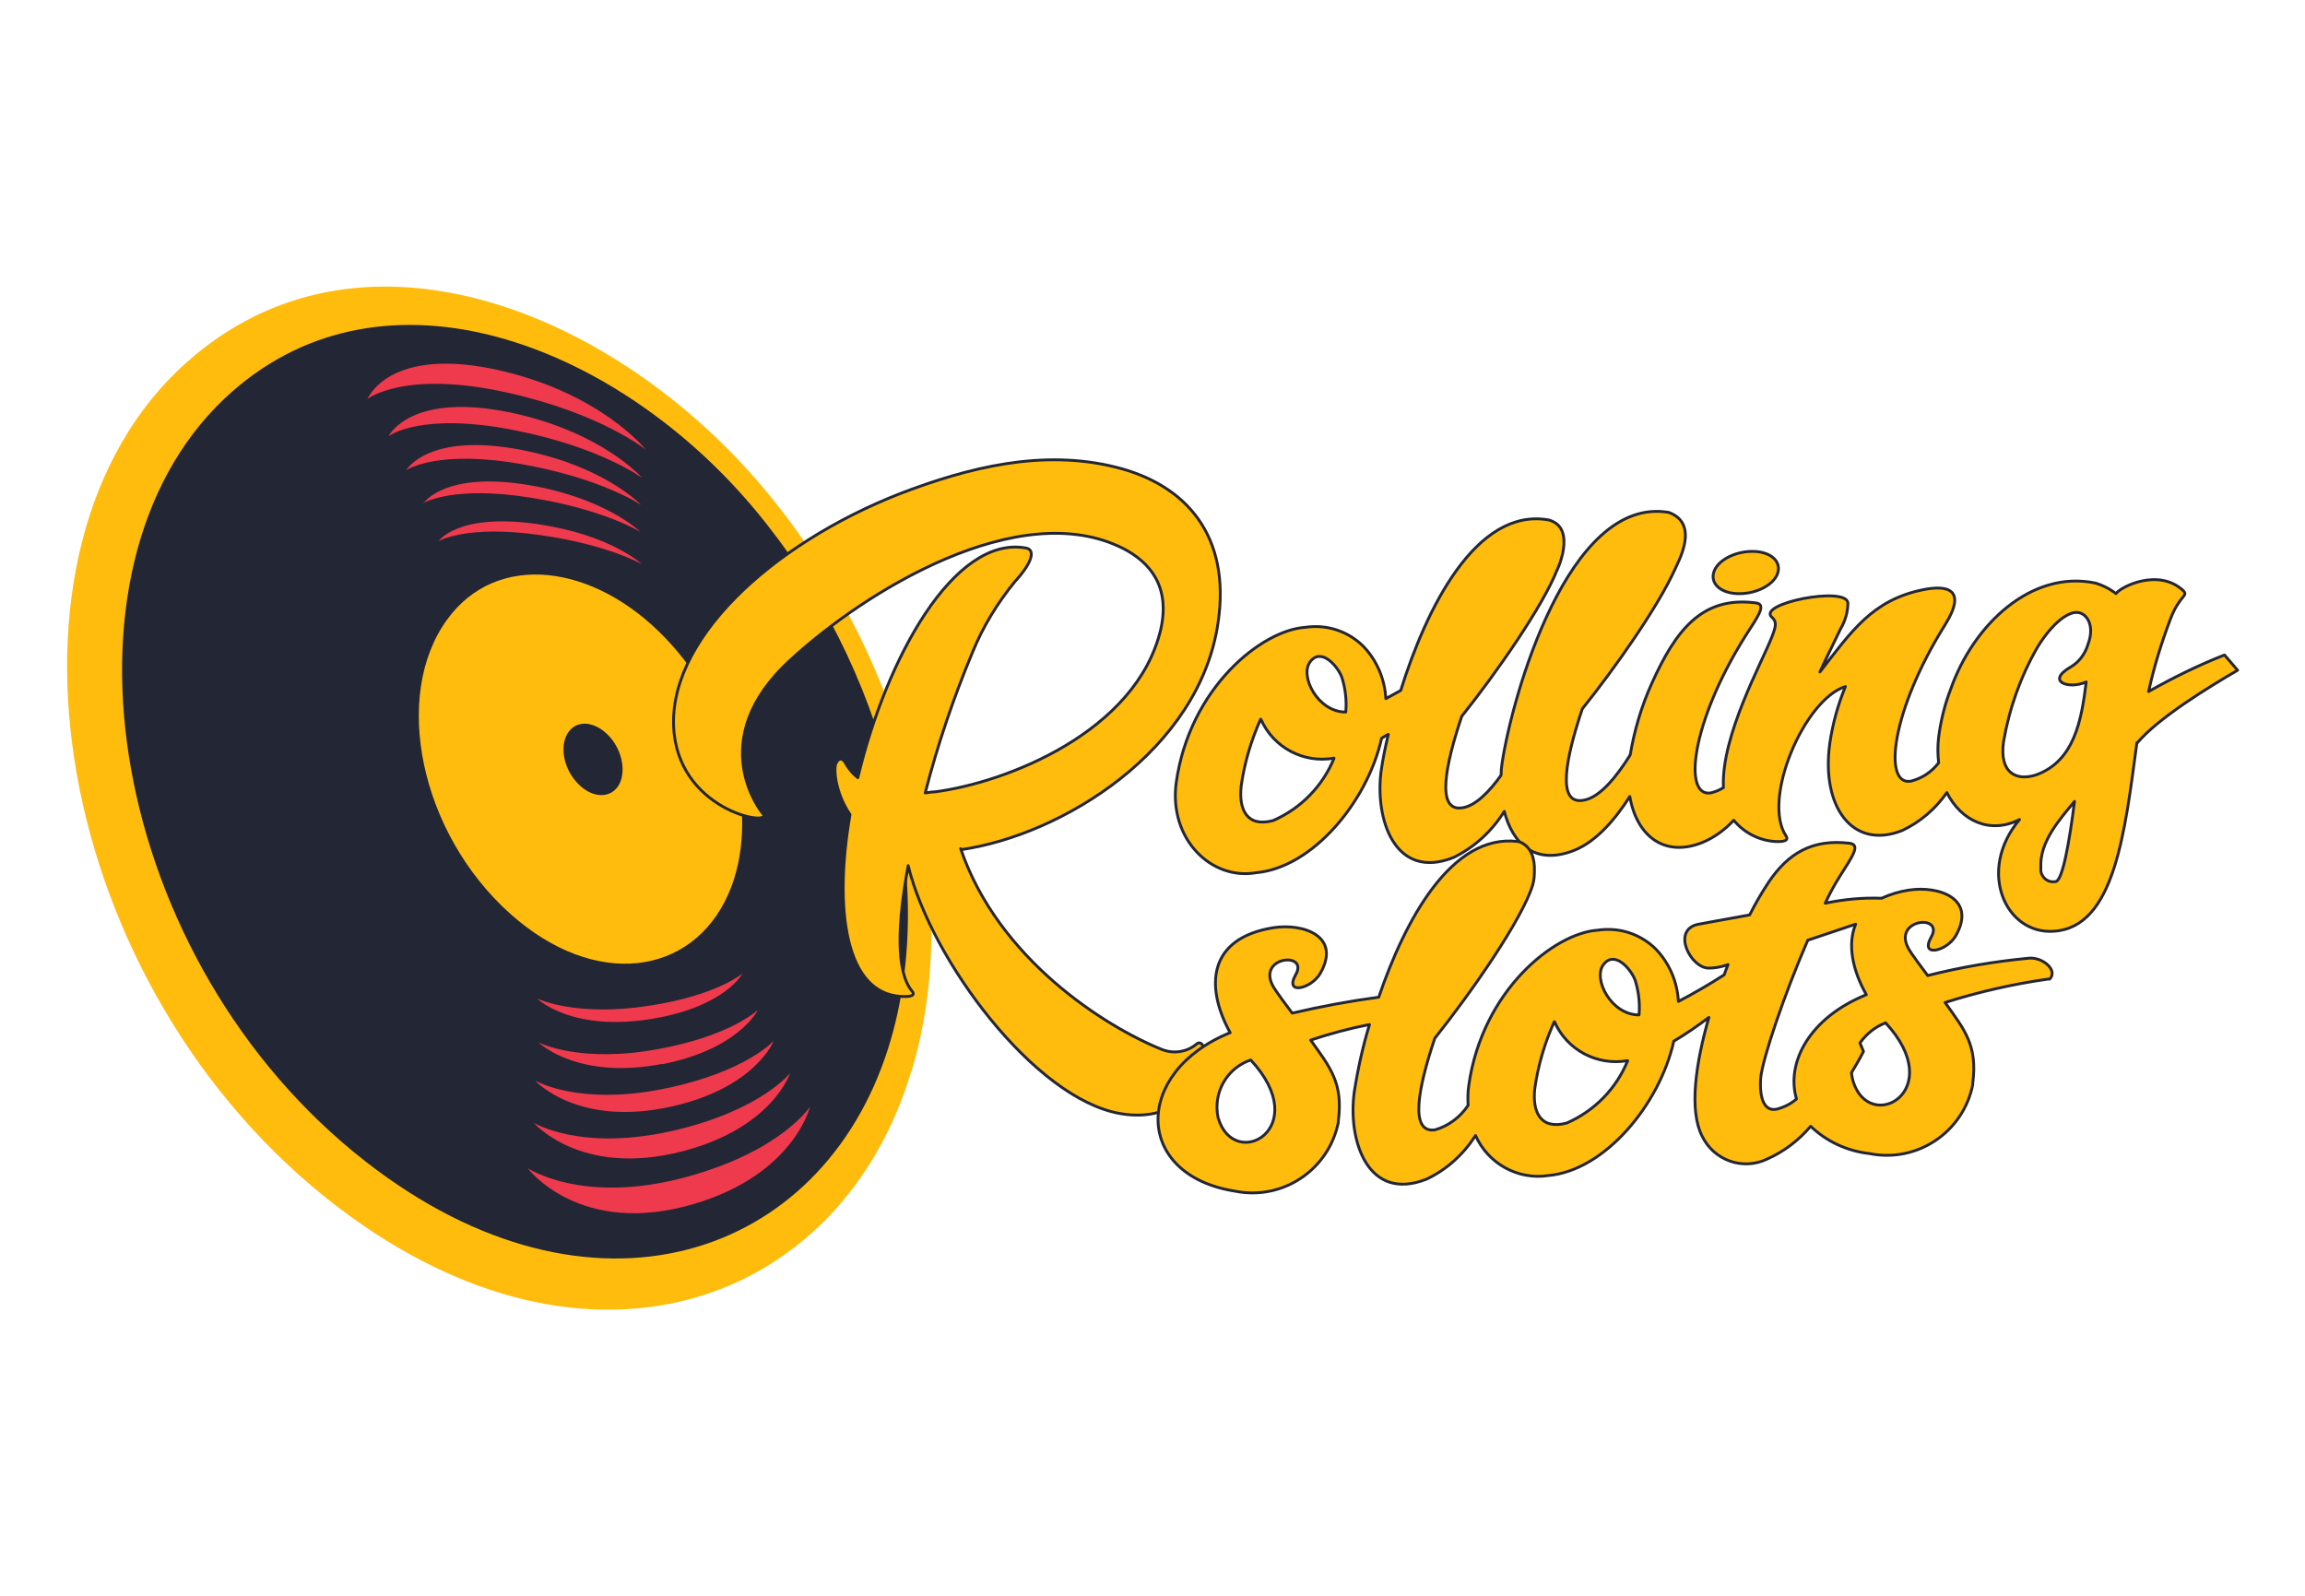
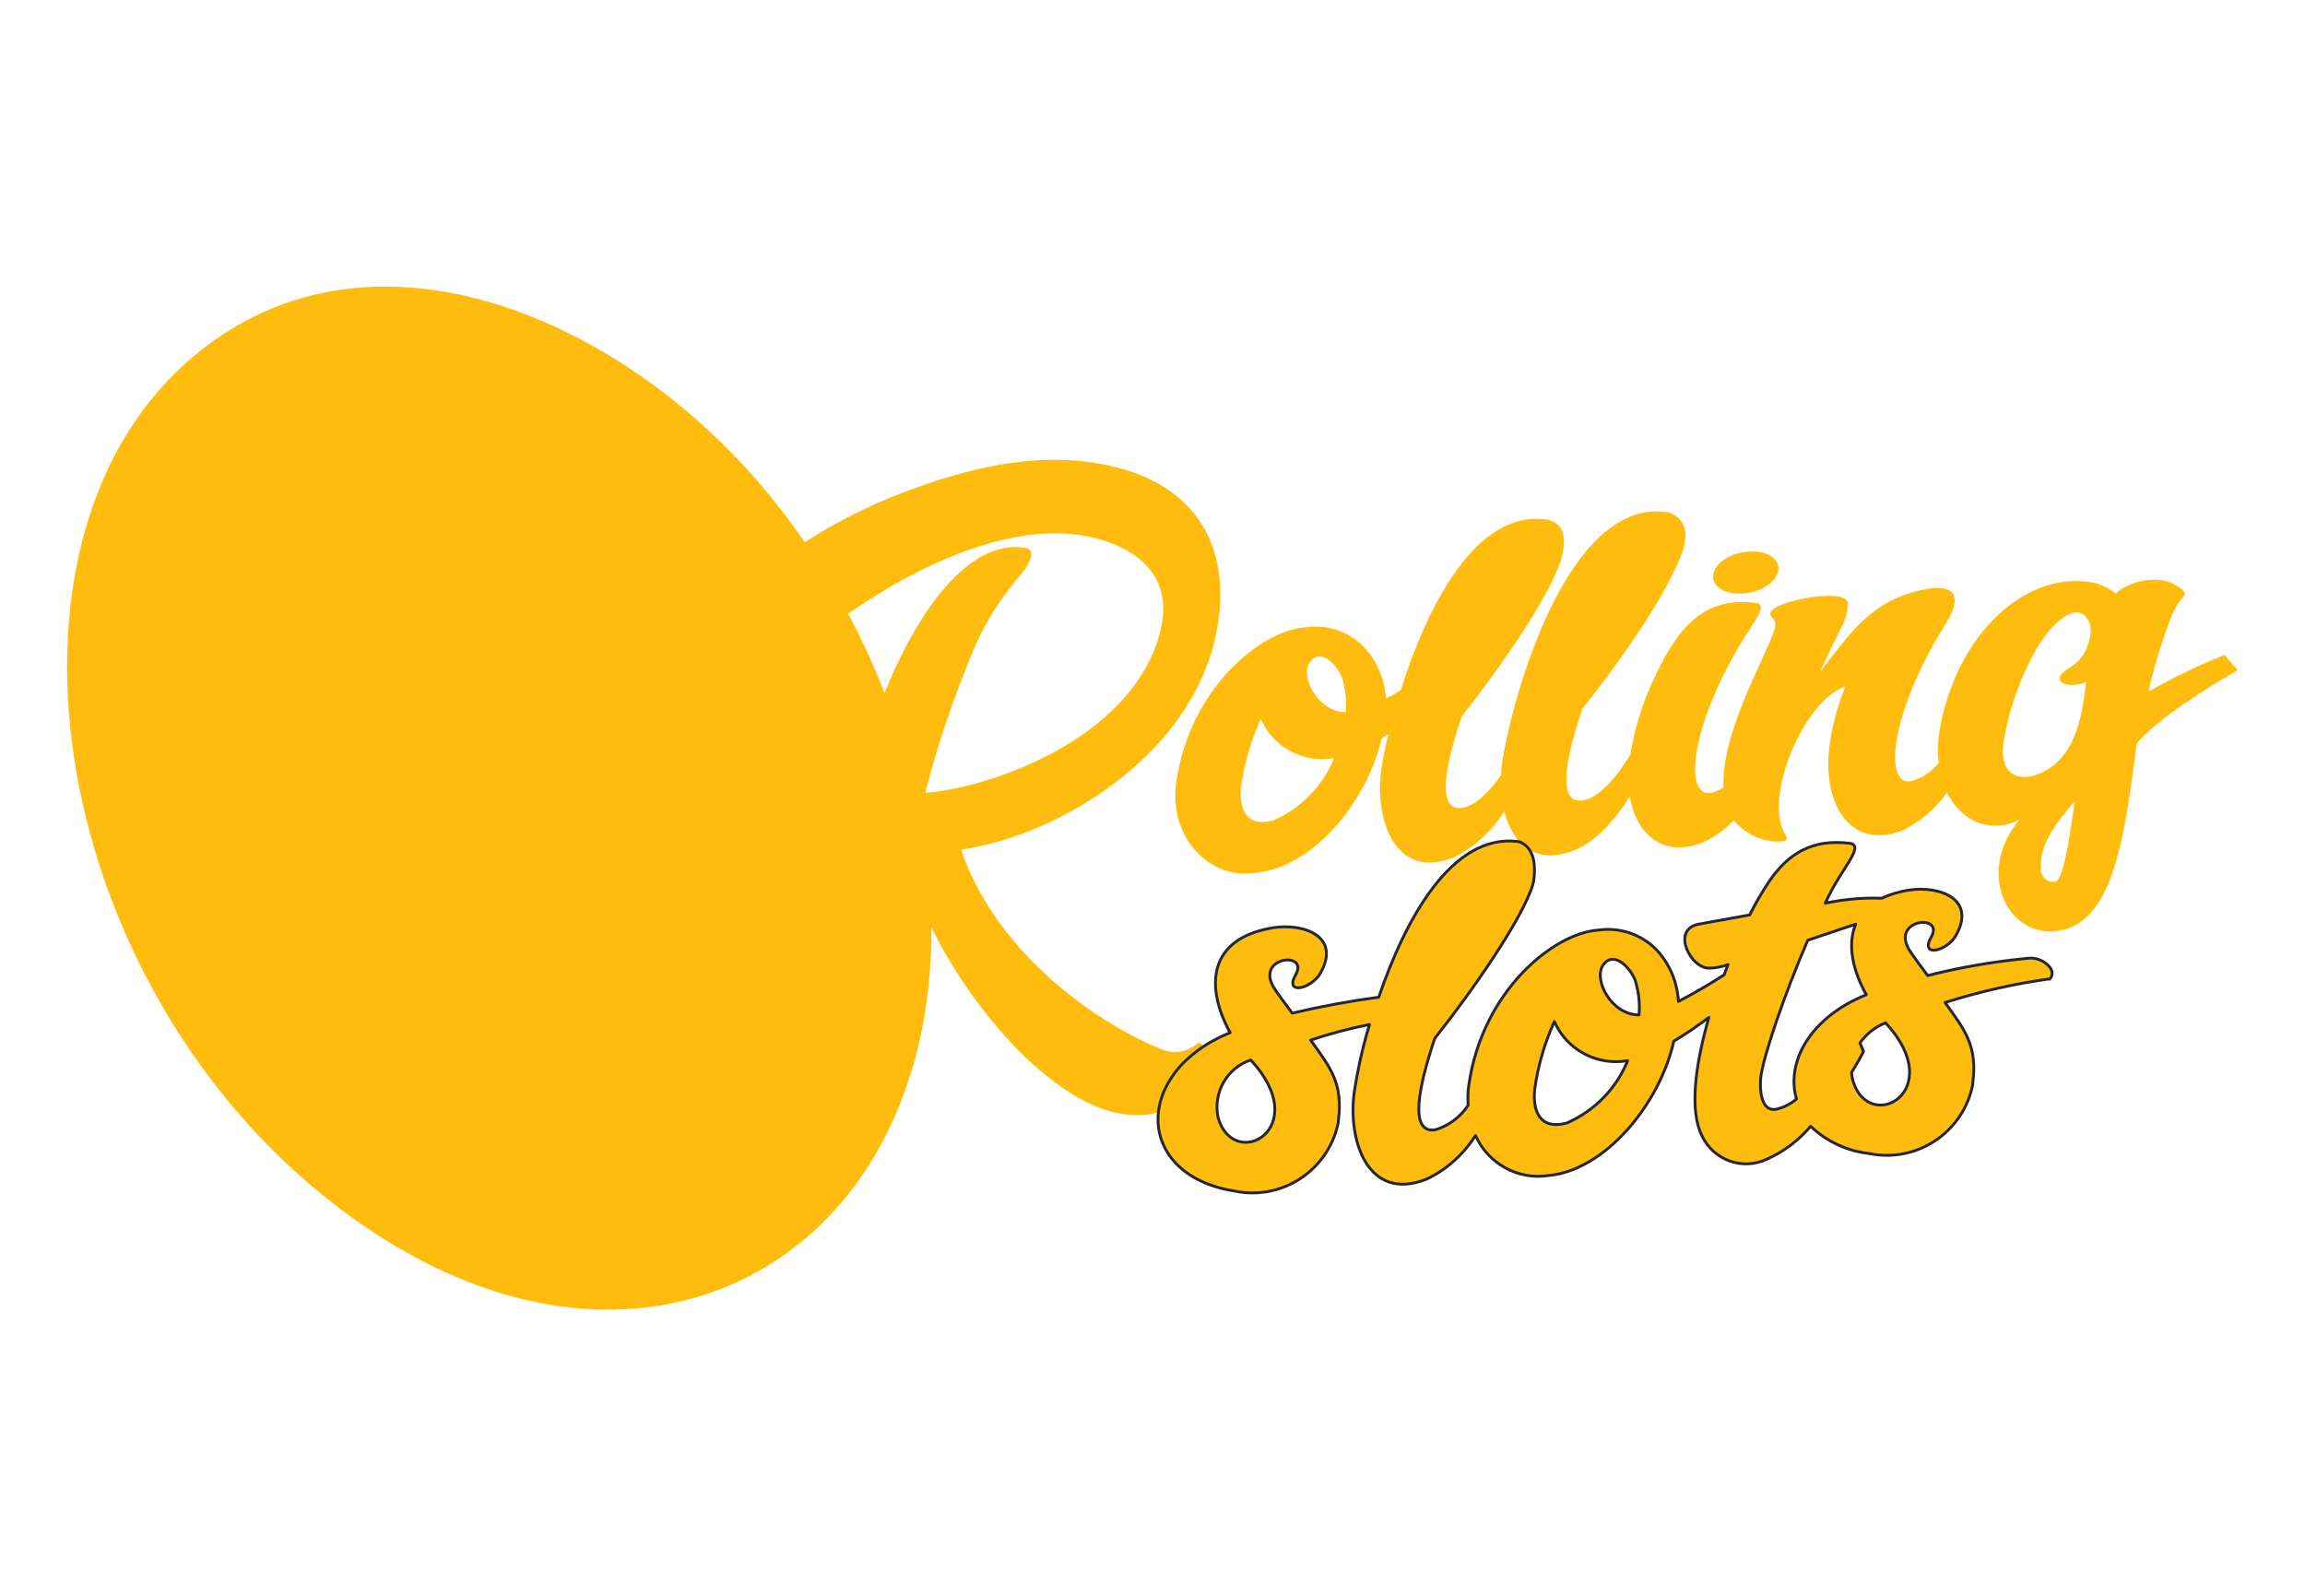
<svg xmlns="http://www.w3.org/2000/svg" id="Layer_1" version="1.1" viewBox="0 0 650 450">
  <defs>
    <style> .st0 { fill: #232634; } .st1 { fill: none; stroke: #232634; stroke-linejoin: round; stroke-width: .8px; } .st2 { fill: #ffbc0d; } .st3 { fill: #ee3a4c; } </style>
  </defs>
  <path class="st2" d="M257.1,301.9c16.3-54.5-4.7-122.2-44.5-167.4-41.4-47-111.3-75.7-160-32.3-58.7,52.3-38.4,176.8,43.2,238.6,70.6,53.4,141.6,26.9,161.2-38.8h0Z" />
-   <path class="st0" d="M250.5,295.5c15.8-50.2-3.6-113.6-40.9-155.6-39-43.9-103.3-68.2-146.4-27.4-50.7,48.1-32.6,158.7,40.1,215.2,63.5,49.4,128.5,27.2,147.2-32.2h0Z" />
  <path class="st2" d="M205.4,252.1c9.3-21.1,1.4-52.3-17.8-72.2-20.1-21-47.5-24.5-61.5-5.2-15.6,21.4-7.7,60.1,17.7,82.9,24,21.5,51.4,17.6,61.6-5.5h0Z" />
-   <path class="st3" d="M123.7,152.6s7.8-4.7,28.7-1.7c19.1,2.7,28.6,8.2,28.6,8.2,0,0-8.7-8.3-29.4-11.3-22.7-3.3-28,4.9-28,4.9h0ZM119.3,141.9s0,0,0,0h0ZM119.3,141.9c.4-.2,8.7-5.1,30.7-1.5,20.5,3.3,30.6,9.6,30.6,9.6,0,0-9.6-9.5-31.4-13.2-23.6-4-29.7,4.9-29.8,5.2ZM114.5,132.6h0s0,0,0,0ZM114.5,132.6c.4-.2,9.1-6,33.2-1.6,22.2,4,33.1,11.4,33.1,11.4,0,0-10.4-11.1-34.1-15.6-25.9-4.9-32.1,5.6-32.2,5.9h0ZM109.6,123h0s0,0,0,0h0ZM109.6,123c.4-.3,9.6-6.9,35.9-1.6,24.1,4.8,35.6,13.4,35.6,13.4,0,0-11.1-12.9-36.8-18.4-28.3-6-34.6,6.3-34.7,6.6ZM103.5,112.6s10.2-8.4,39.5-1.9c26.6,5.9,39.1,16.1,39.1,16.1,0,0-12.2-15.5-40.5-22.2-32.1-7.5-38,8-38,8h0ZM151.4,281.7h0s0,0,0,0h0ZM183.9,287.3c20.6-3.4,25.5-12.8,25.5-12.8,0,0-7.2,6.2-26.3,9.1-20.4,3.2-31.1-1.8-31.6-2,.5.5,10.2,9.4,32.4,5.7ZM151.8,293.9h0s0,0,0,0h0ZM186.8,300.1c21.7-4.3,26.9-15.3,26.9-15.3,0,0-7.4,7.2-27.9,11-22,4.1-33.5-1.6-34-1.9.5.5,11.5,10.7,35,6.1ZM151.1,304.9s12,13.1,38.4,7.1c23.6-5.3,28.7-18.5,28.7-18.5,0,0-7.7,8.6-29.9,13.3-24.8,5.3-37.2-2-37.2-2ZM150.3,316.4s13.1,15.7,42,8.3c25.6-6.6,30.5-22.1,30.5-22.1,0,0-7.9,10.2-31.9,16-27,6.5-40.6-2.1-40.6-2.1h0ZM148.7,329.3s14.6,19.8,47,10.2c28.2-8.3,32.7-27.4,32.7-27.4,0,0-8,12.4-34.5,19.7-29.6,8.2-45.3-2.5-45.3-2.5Z" />
-   <path class="st0" d="M174.6,221.2c2.1-3.9.7-10.2-3.3-14.1s-9-4.1-11.3-.2c-2.3,3.9-.9,10.4,3.3,14.4,4.1,4,9.2,3.8,11.3-.1h0Z" />
  <g>
    <path class="st2" d="M271,239.6c28.5-4.1,67.3-28,72.5-64.1,3.6-24.4-9-38.9-29-43.8-20.6-5.1-41.4.1-60.7,7.5-36.5,14.3-66.4,41.8-63.7,67.6,2.4,22.6,28.8,26.5,24.9,22.5,0,0-16.9-20.4,7.8-43.1,21-19.4,64.7-46.4,94-31.5,7.5,3.9,13.3,10.7,10.5,22.9-6.9,28.8-43.5,43.1-63.7,45.7-.9,0-1.8.2-2.7.3,3.5-13.6,8-26.9,13.4-39.8,2.9-7.1,7-13.8,11.9-19.8,4.7-5.1,6.1-9.1,2.9-9.5-20.1-3.4-39.1,30.9-47.2,64.8-1.3-1-2.4-2.3-3.3-3.8,0,0-1.3-3-2.8-.4-.8,1.3-.4,8.3,3.9,14.6-4.6,26.7-1.4,50.6,14.6,51.3.5,0,4.4.3,2.9-1.5-4.7-5.6-4-19.6-1.1-35.4,6.5,26.7,35.7,65.7,59.7,69.9,12.4,2.2,22.2-3.7,23.7-16.9.3-1.9-.8-4-2.3-2.5-2.7,2.1-6.2,2.6-9.4,1.4-16.3-6.5-46.4-25.7-56.9-56.7h0ZM489.9,167.4c4.9.2,10-2.2,11.3-5.5,1.3-3.3-1.5-6.2-6.5-6.4-4.9-.2-10,2.2-11.3,5.5-1.3,3.3,1.5,6.2,6.5,6.4h0ZM585.8,172.7c2.7.2,5,3.7,3,9-.8,2.7-2.5,5-4.9,6.4-7.1,4.1-.5,6.4,4.4,4.2-1.3,10.7-3.3,22.3-14.1,26.2-5.4,1.8-10.5-.3-9.2-9.4,1.6-9.3,4.8-18.3,9.5-26.5,4.4-7.2,8.8-10.1,11.3-9.9h0ZM579.7,248.6c-2,.4-3.8-.9-4.2-2.9,0-.4,0-.8,0-1.2-.3-7.1,5.2-13.3,9.5-18.5-1.5,11.9-3.4,22.3-5.3,22.6h0ZM378.4,191c1,3.2,1.4,6.5,1.1,9.8-7.9,0-13-10.1-10.1-14.1,3.1-4.3,7.8,1.1,9,4.3h0ZM355.6,202.9c3.5,7.9,12,12.4,20.5,10.9h.1c-3.2,7.9-9.4,14.2-17.2,17.6-7.6,2-9.7-3.4-9-9.7.9-6.5,2.8-12.9,5.5-18.9h0ZM602.6,209.6c5.9-7.1,20.5-16,28.4-20.6l-3.7-4.3c-7.4,2.9-14.5,6.4-21.4,10.3,1.5-6.9,3.6-13.7,6.1-20.3,2.7-7.2,5.4-6.5,3.5-8.3-6.9-6.2-17.4-1-18.8,1-1.8-1.4-3.8-2.4-5.9-3-18-3.7-34.3,11.7-40.7,29.9-1.7,4.4-2.8,8.9-3.4,13.5-.3,2.4-.3,4.8,0,7.3-2,2.6-4.7,4.4-7.9,5.2-7.9,1.2-5.4-20,9.7-44.1,6.3-10.1.6-11.3-6.2-9.9-14.4,2.9-20.3,11.9-29.1,23.2,1.9-4.2,4-8.3,5.8-12.1,1.3-2.2,2.1-4.8,2.1-7.4-.5-4.8-25.9.2-21.4,4.1,1.4,1.2,1.1,2.6,0,5.4-2.8,7.3-14.4,28-13.7,42.6-1.1.7-2.3,1.2-3.6,1.5-7.9,1.2-5.4-20,9.7-44.1,3.8-5.9,6.2-9.2,2.9-9.5-15-1.9-22.4,7.6-29.2,22.7-2.9,6.4-4.9,13.2-6.1,20.2h0c-3.5,5.6-8.5,12.2-13.4,12.8-7.4,1.1-4.7-12.1-.1-25.8,9.3-11.6,21.3-28.7,26.1-39.3,1.1-2.5,7-12.9-1.7-16.1-28.5-4.9-44.3,52.5-47,70.6-.2,1.2-.3,2.3-.3,3.5-3.2,4.5-7.2,8.7-11,9.2-7.4,1.1-4.7-12.1-.1-25.8,9.9-12.4,22.9-31.1,26.9-41.3-.4,1,6-12-2.5-14.1-20.4-3.5-34.4,25-41.6,48.1-1.4.8-2.9,1.6-4.2,2.3-.3-5.5-2.5-10.7-6.3-14.7-4.3-4.3-10.3-6.3-16.4-5.4-12.3.8-32.6,17-36.4,43.7-2.2,16,9.9,27.7,22.5,25.5h0c15.9-1.4,31.4-20,35.4-37.9.6-.4,1.2-.8,1.9-1.1-.8,3.3-1.5,6.7-2,10.1-1.9,13.7,3.8,31.2,20.4,24.6,5.9-2.9,10.8-7.4,14.3-13,2.3,8.9,8.5,15.4,19.7,11,6.3-2.5,11.7-8.9,15.7-15.2,1.9,11,9.6,17.3,20.4,13,3.4-1.4,6.4-3.6,8.9-6.3,2.9,3.5,7.1,5.7,11.7,6,.5,0,4.2.3,3.1-1.5-7-10.3,5.1-38.6,16.7-42.2-2.1,5.1-3.6,10.5-4.4,16-2.5,17.7,6.3,30.2,20.4,24.6,5.1-2.4,9.4-6.1,12.6-10.7,4.1,8.1,12.3,11.8,20.5,7.6-12.1,14.4-4,32.5,9.7,31.5,17.1-1.1,20-27.8,23.4-53.2h0Z" />
-     <path class="st1" d="M271,239.6c28.5-4.1,67.3-28,72.5-64.1,3.6-24.4-9-38.9-29-43.8-20.6-5.1-41.4.1-60.7,7.5-36.5,14.3-66.4,41.8-63.7,67.6,2.4,22.6,28.8,26.5,24.9,22.5,0,0-16.9-20.4,7.8-43.1,21-19.4,64.7-46.4,94-31.5,7.5,3.9,13.3,10.7,10.5,22.9-6.9,28.8-43.5,43.1-63.7,45.7-.9,0-1.8.2-2.7.3,3.5-13.6,8-26.9,13.4-39.8,2.9-7.1,7-13.8,11.9-19.8,4.7-5.1,6.1-9.1,2.9-9.5-20.1-3.4-39.1,30.9-47.2,64.8-1.3-1-2.4-2.3-3.3-3.8,0,0-1.3-3-2.8-.4-.8,1.3-.4,8.3,3.9,14.6-4.6,26.7-1.4,50.6,14.6,51.3.5,0,4.4.3,2.9-1.5-4.7-5.6-4-19.6-1.1-35.4,6.5,26.7,35.7,65.7,59.7,69.9,12.4,2.2,22.2-3.7,23.7-16.9.3-1.9-.8-4-2.3-2.5-2.7,2.1-6.2,2.6-9.4,1.4-16.3-6.5-46.4-25.7-56.9-56.7h0ZM489.9,167.4c4.9.2,10-2.2,11.3-5.5,1.3-3.3-1.5-6.2-6.5-6.4-4.9-.2-10,2.2-11.3,5.5-1.3,3.3,1.5,6.2,6.5,6.4h0ZM585.8,172.7c2.7.2,5,3.7,3,9-.8,2.7-2.5,5-4.9,6.4-7.1,4.1-.5,6.4,4.4,4.2-1.3,10.7-3.3,22.3-14.1,26.2-5.4,1.8-10.5-.3-9.2-9.4,1.6-9.3,4.8-18.3,9.5-26.5,4.4-7.2,8.8-10.1,11.3-9.9h0ZM579.7,248.6c-2,.4-3.8-.9-4.2-2.9,0-.4,0-.8,0-1.2-.3-7.1,5.2-13.3,9.5-18.5-1.5,11.9-3.4,22.3-5.3,22.6h0ZM378.4,191c1,3.2,1.4,6.5,1.1,9.8-7.9,0-13-10.1-10.1-14.1,3.1-4.3,7.8,1.1,9,4.3h0ZM355.6,202.9c3.5,7.9,12,12.4,20.5,10.9h.1c-3.2,7.9-9.4,14.2-17.2,17.6-7.6,2-9.7-3.4-9-9.7.9-6.5,2.8-12.9,5.5-18.9h0ZM602.6,209.6c5.9-7.1,20.5-16,28.4-20.6l-3.7-4.3c-7.4,2.9-14.5,6.4-21.4,10.3,1.5-6.9,3.6-13.7,6.1-20.3,2.7-7.2,5.4-6.5,3.5-8.3-6.9-6.2-17.4-1-18.8,1-1.8-1.4-3.8-2.4-5.9-3-18-3.7-34.3,11.7-40.7,29.9-1.7,4.4-2.8,8.9-3.4,13.5-.3,2.4-.3,4.8,0,7.3-2,2.6-4.7,4.4-7.9,5.2-7.9,1.2-5.4-20,9.7-44.1,6.3-10.1.6-11.3-6.2-9.9-14.4,2.9-20.3,11.9-29.1,23.2,1.9-4.2,4-8.3,5.8-12.1,1.3-2.2,2.1-4.8,2.1-7.4-.5-4.8-25.9.2-21.4,4.1,1.4,1.2,1.1,2.6,0,5.4-2.8,7.3-14.4,28-13.7,42.6-1.1.7-2.3,1.2-3.6,1.5-7.9,1.2-5.4-20,9.7-44.1,3.8-5.9,6.2-9.2,2.9-9.5-15-1.9-22.4,7.6-29.2,22.7-2.9,6.4-4.9,13.2-6.1,20.2h0c-3.5,5.6-8.5,12.2-13.4,12.8-7.4,1.1-4.7-12.1-.1-25.8,9.3-11.6,21.3-28.7,26.1-39.3,1.1-2.5,7-12.9-1.7-16.1-28.5-4.9-44.3,52.5-47,70.6-.2,1.2-.3,2.3-.3,3.5-3.2,4.5-7.2,8.7-11,9.2-7.4,1.1-4.7-12.1-.1-25.8,9.9-12.4,22.9-31.1,26.9-41.3-.4,1,6-12-2.5-14.1-20.4-3.5-34.4,25-41.6,48.1-1.4.8-2.9,1.6-4.2,2.3-.3-5.5-2.5-10.7-6.3-14.7-4.3-4.3-10.3-6.3-16.4-5.4-12.3.8-32.6,17-36.4,43.7-2.2,16,9.9,27.7,22.5,25.5h0c15.9-1.4,31.4-20,35.4-37.9.6-.4,1.2-.8,1.9-1.1-.8,3.3-1.5,6.7-2,10.1-1.9,13.7,3.8,31.2,20.4,24.6,5.9-2.9,10.8-7.4,14.3-13,2.3,8.9,8.5,15.4,19.7,11,6.3-2.5,11.7-8.9,15.7-15.2,1.9,11,9.6,17.3,20.4,13,3.4-1.4,6.4-3.6,8.9-6.3,2.9,3.5,7.1,5.7,11.7,6,.5,0,4.2.3,3.1-1.5-7-10.3,5.1-38.6,16.7-42.2-2.1,5.1-3.6,10.5-4.4,16-2.5,17.7,6.3,30.2,20.4,24.6,5.1-2.4,9.4-6.1,12.6-10.7,4.1,8.1,12.3,11.8,20.5,7.6-12.1,14.4-4,32.5,9.7,31.5,17.1-1.1,20-27.8,23.4-53.2h0Z" />
  </g>
  <g>
    <path class="st2" d="M531.7,288.4c17.9,19.3-4.7,31.7-9.2,16.3-.2-.7-.3-1.5-.4-2.2,2.2-3.6,3.4-6,3.4-6l-1-2.4c1.8-2.5,4.2-4.5,7.1-5.6ZM509.9,265.1c5.1-1.7,9.9-3.3,13.4-4.5-2.4,5.7-.9,13,3,19.9-16.1,6.5-22.7,19.2-19.7,29.4-1.6,1.4-3.6,2.4-5.7,2.9-3.3.6-4.8-2.9-4.4-8.8.6-5.7,6.7-23.7,13.3-38.9h0ZM461.1,276.4c1,3.2,1.4,6.5,1.1,9.8-7.9,0-13-10.1-10.1-14.1,3.1-4.3,7.8,1.1,9,4.3ZM438.4,288.2c3.5,7.9,12,12.4,20.5,10.9h.1c-3.2,7.9-9.4,14.2-17.2,17.6-7.6,2-9.7-3.4-9-9.7.9-6.5,2.8-12.9,5.5-18.9ZM352.7,298.9c17.9,19.3-4.7,31.7-9.2,16.3-1.5-7,2.4-14,9.2-16.3ZM578,276.1c2.4-2.4-1.8-6.2-5.8-5.9-9.6.9-19.2,2.5-28.6,4.9-1.3-1.7-4.9-6.6-5.3-7.4-5-8.7,10.3-10.1,6.2-3.3-3.1,5.7,4.5,3.8,7-.5,6-10.5-4.7-14.2-13.2-12.9-2.7.4-5.3,1.2-7.7,2.3-5.4-.2-10.7.3-15.9,1.4,1.2-2.6,2.5-5,4-7.4,3.6-5.7,6.1-9.1,2.9-9.5-10.6-1.3-17.4,2.9-22.8,10.9-2,3-3.8,6.1-5.4,9.3-8.4,1.5-14.8,2.7-14.8,2.7-7.3,1.8-1.7,12.5,3.4,12.3,1.8,0,3.6-.4,5.3-1-.4.9-.7,1.9-1.1,2.9-4.2,2.7-8.5,5.2-12.9,7.5-.3-5.5-2.5-10.7-6.3-14.7-4.3-4.3-10.3-6.3-16.4-5.4-12.3.8-32.6,17-36.4,43.7-.3,1.9-.3,3.8-.2,5.7-2.2,3.3-5.5,5.8-9.3,6.9-7.4,1.1-4.7-12.1-.1-25.8,10.5-13.2,24.6-33.5,27.6-43.2.4-1.3.5-2.7.5-4.1.2-7.5-4.8-8.3-4.7-8.2-18.7-2.3-31.8,22.2-39.2,43.9-8.2,1.1-16.3,2.6-24.4,4.5-1.3-1.7-4.9-6.6-5.3-7.4-5-8.7,10.3-10.1,6.2-3.3-3.1,5.7,4.5,3.8,7-.5,6-10.5-4.7-14.2-13.2-12.9-18.7,3-19.2,16.9-12.2,29.6-27.4,11.1-27.3,40.2,1.4,44.7,13.4,2.7,26.4-6,29.1-19.4,0-.1,0-.3,0-.4,1.4-10.6-2.2-15-7.8-22.8,5.4-1.8,11-3.3,16.6-4.4-1.9,6.2-3.3,12.6-4.3,19-1.9,13.7,3.8,31.2,20.4,24.6,5.7-2.7,10.4-7,13.8-12.3,3.5,7.9,11.9,12.6,20.5,11.3h0c15.9-1.4,31.4-20,35.4-37.9,3.4-2,6.7-4.3,9.9-6.7-3.8,13.2-5.6,26.3-1.9,33.5,3.3,6.8,11.4,9.7,18.2,6.5,4.8-2.1,9-5.3,12.4-9.3,4.5,4.3,10.3,7,16.6,7.7,13.4,2.7,26.4-6,29.1-19.4,0-.1,0-.2,0-.4,1.4-10.6-2.2-15-7.8-22.8,9.5-3,19.1-5.2,29-6.6h0Z" />
    <path class="st1" d="M531.7,288.4c17.9,19.3-4.7,31.7-9.2,16.3-.2-.7-.3-1.5-.4-2.2,2.2-3.6,3.4-6,3.4-6l-1-2.4c1.8-2.5,4.2-4.5,7.1-5.6ZM509.9,265.1c5.1-1.7,9.9-3.3,13.4-4.5-2.4,5.7-.9,13,3,19.9-16.1,6.5-22.7,19.2-19.7,29.4-1.6,1.4-3.6,2.4-5.7,2.9-3.3.6-4.8-2.9-4.4-8.8.6-5.7,6.7-23.7,13.3-38.9h0ZM461.1,276.4c1,3.2,1.4,6.5,1.1,9.8-7.9,0-13-10.1-10.1-14.1,3.1-4.3,7.8,1.1,9,4.3ZM438.4,288.2c3.5,7.9,12,12.4,20.5,10.9h.1c-3.2,7.9-9.4,14.2-17.2,17.6-7.6,2-9.7-3.4-9-9.7.9-6.5,2.8-12.9,5.5-18.9ZM352.7,298.9c17.9,19.3-4.7,31.7-9.2,16.3-1.5-7,2.4-14,9.2-16.3ZM578,276.1c2.4-2.4-1.8-6.2-5.8-5.9-9.6.9-19.2,2.5-28.6,4.9-1.3-1.7-4.9-6.6-5.3-7.4-5-8.7,10.3-10.1,6.2-3.3-3.1,5.7,4.5,3.8,7-.5,6-10.5-4.7-14.2-13.2-12.9-2.7.4-5.3,1.2-7.7,2.3-5.4-.2-10.7.3-15.9,1.4,1.2-2.6,2.5-5,4-7.4,3.6-5.7,6.1-9.1,2.9-9.5-10.6-1.3-17.4,2.9-22.8,10.9-2,3-3.8,6.1-5.4,9.3-8.4,1.5-14.8,2.7-14.8,2.7-7.3,1.8-1.7,12.5,3.4,12.3,1.8,0,3.6-.4,5.3-1-.4.9-.7,1.9-1.1,2.9-4.2,2.7-8.5,5.2-12.9,7.5-.3-5.5-2.5-10.7-6.3-14.7-4.3-4.3-10.3-6.3-16.4-5.4-12.3.8-32.6,17-36.4,43.7-.3,1.9-.3,3.8-.2,5.7-2.2,3.3-5.5,5.8-9.3,6.9-7.4,1.1-4.7-12.1-.1-25.8,10.5-13.2,24.6-33.5,27.6-43.2.4-1.3.5-2.7.5-4.1.2-7.5-4.8-8.3-4.7-8.2-18.7-2.3-31.8,22.2-39.2,43.9-8.2,1.1-16.3,2.6-24.4,4.5-1.3-1.7-4.9-6.6-5.3-7.4-5-8.7,10.3-10.1,6.2-3.3-3.1,5.7,4.5,3.8,7-.5,6-10.5-4.7-14.2-13.2-12.9-18.7,3-19.2,16.9-12.2,29.6-27.4,11.1-27.3,40.2,1.4,44.7,13.4,2.7,26.4-6,29.1-19.4,0-.1,0-.3,0-.4,1.4-10.6-2.2-15-7.8-22.8,5.4-1.8,11-3.3,16.6-4.4-1.9,6.2-3.3,12.6-4.3,19-1.9,13.7,3.8,31.2,20.4,24.6,5.7-2.7,10.4-7,13.8-12.3,3.5,7.9,11.9,12.6,20.5,11.3h0c15.9-1.4,31.4-20,35.4-37.9,3.4-2,6.7-4.3,9.9-6.7-3.8,13.2-5.6,26.3-1.9,33.5,3.3,6.8,11.4,9.7,18.2,6.5,4.8-2.1,9-5.3,12.4-9.3,4.5,4.3,10.3,7,16.6,7.7,13.4,2.7,26.4-6,29.1-19.4,0-.1,0-.2,0-.4,1.4-10.6-2.2-15-7.8-22.8,9.5-3,19.1-5.2,29-6.6h0ZM428.2,237.1h0Z" />
  </g>
</svg>